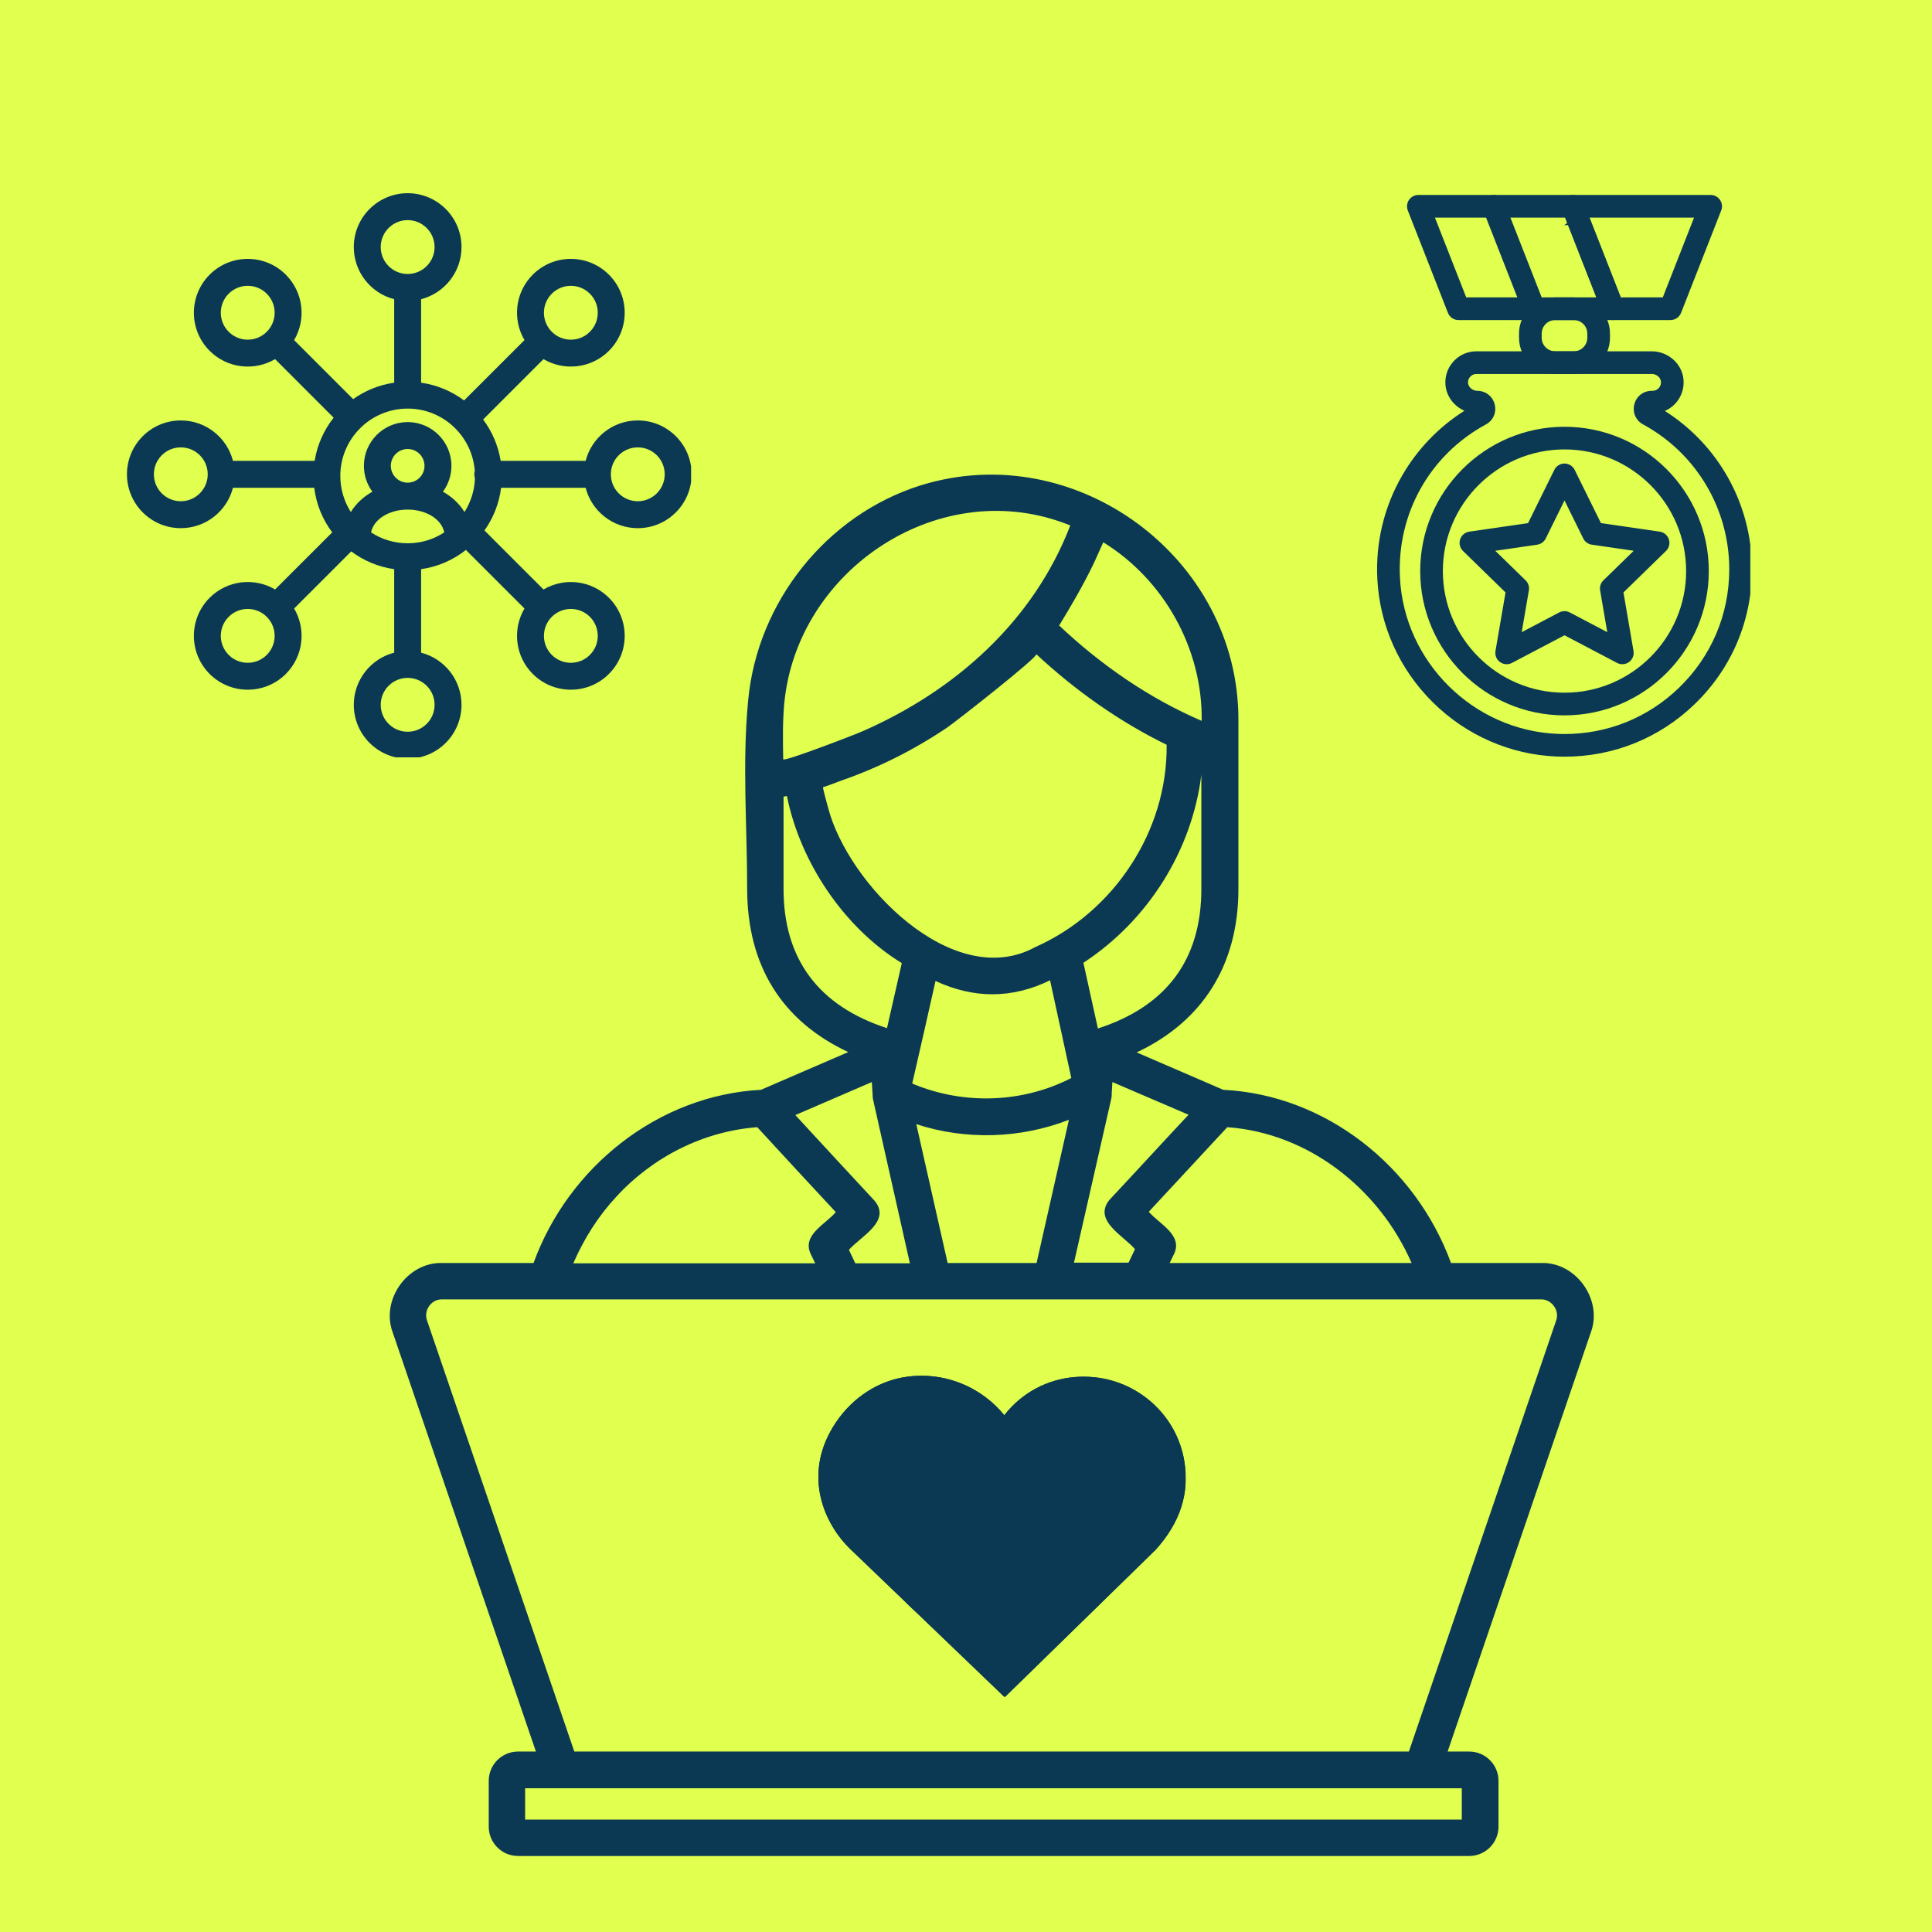
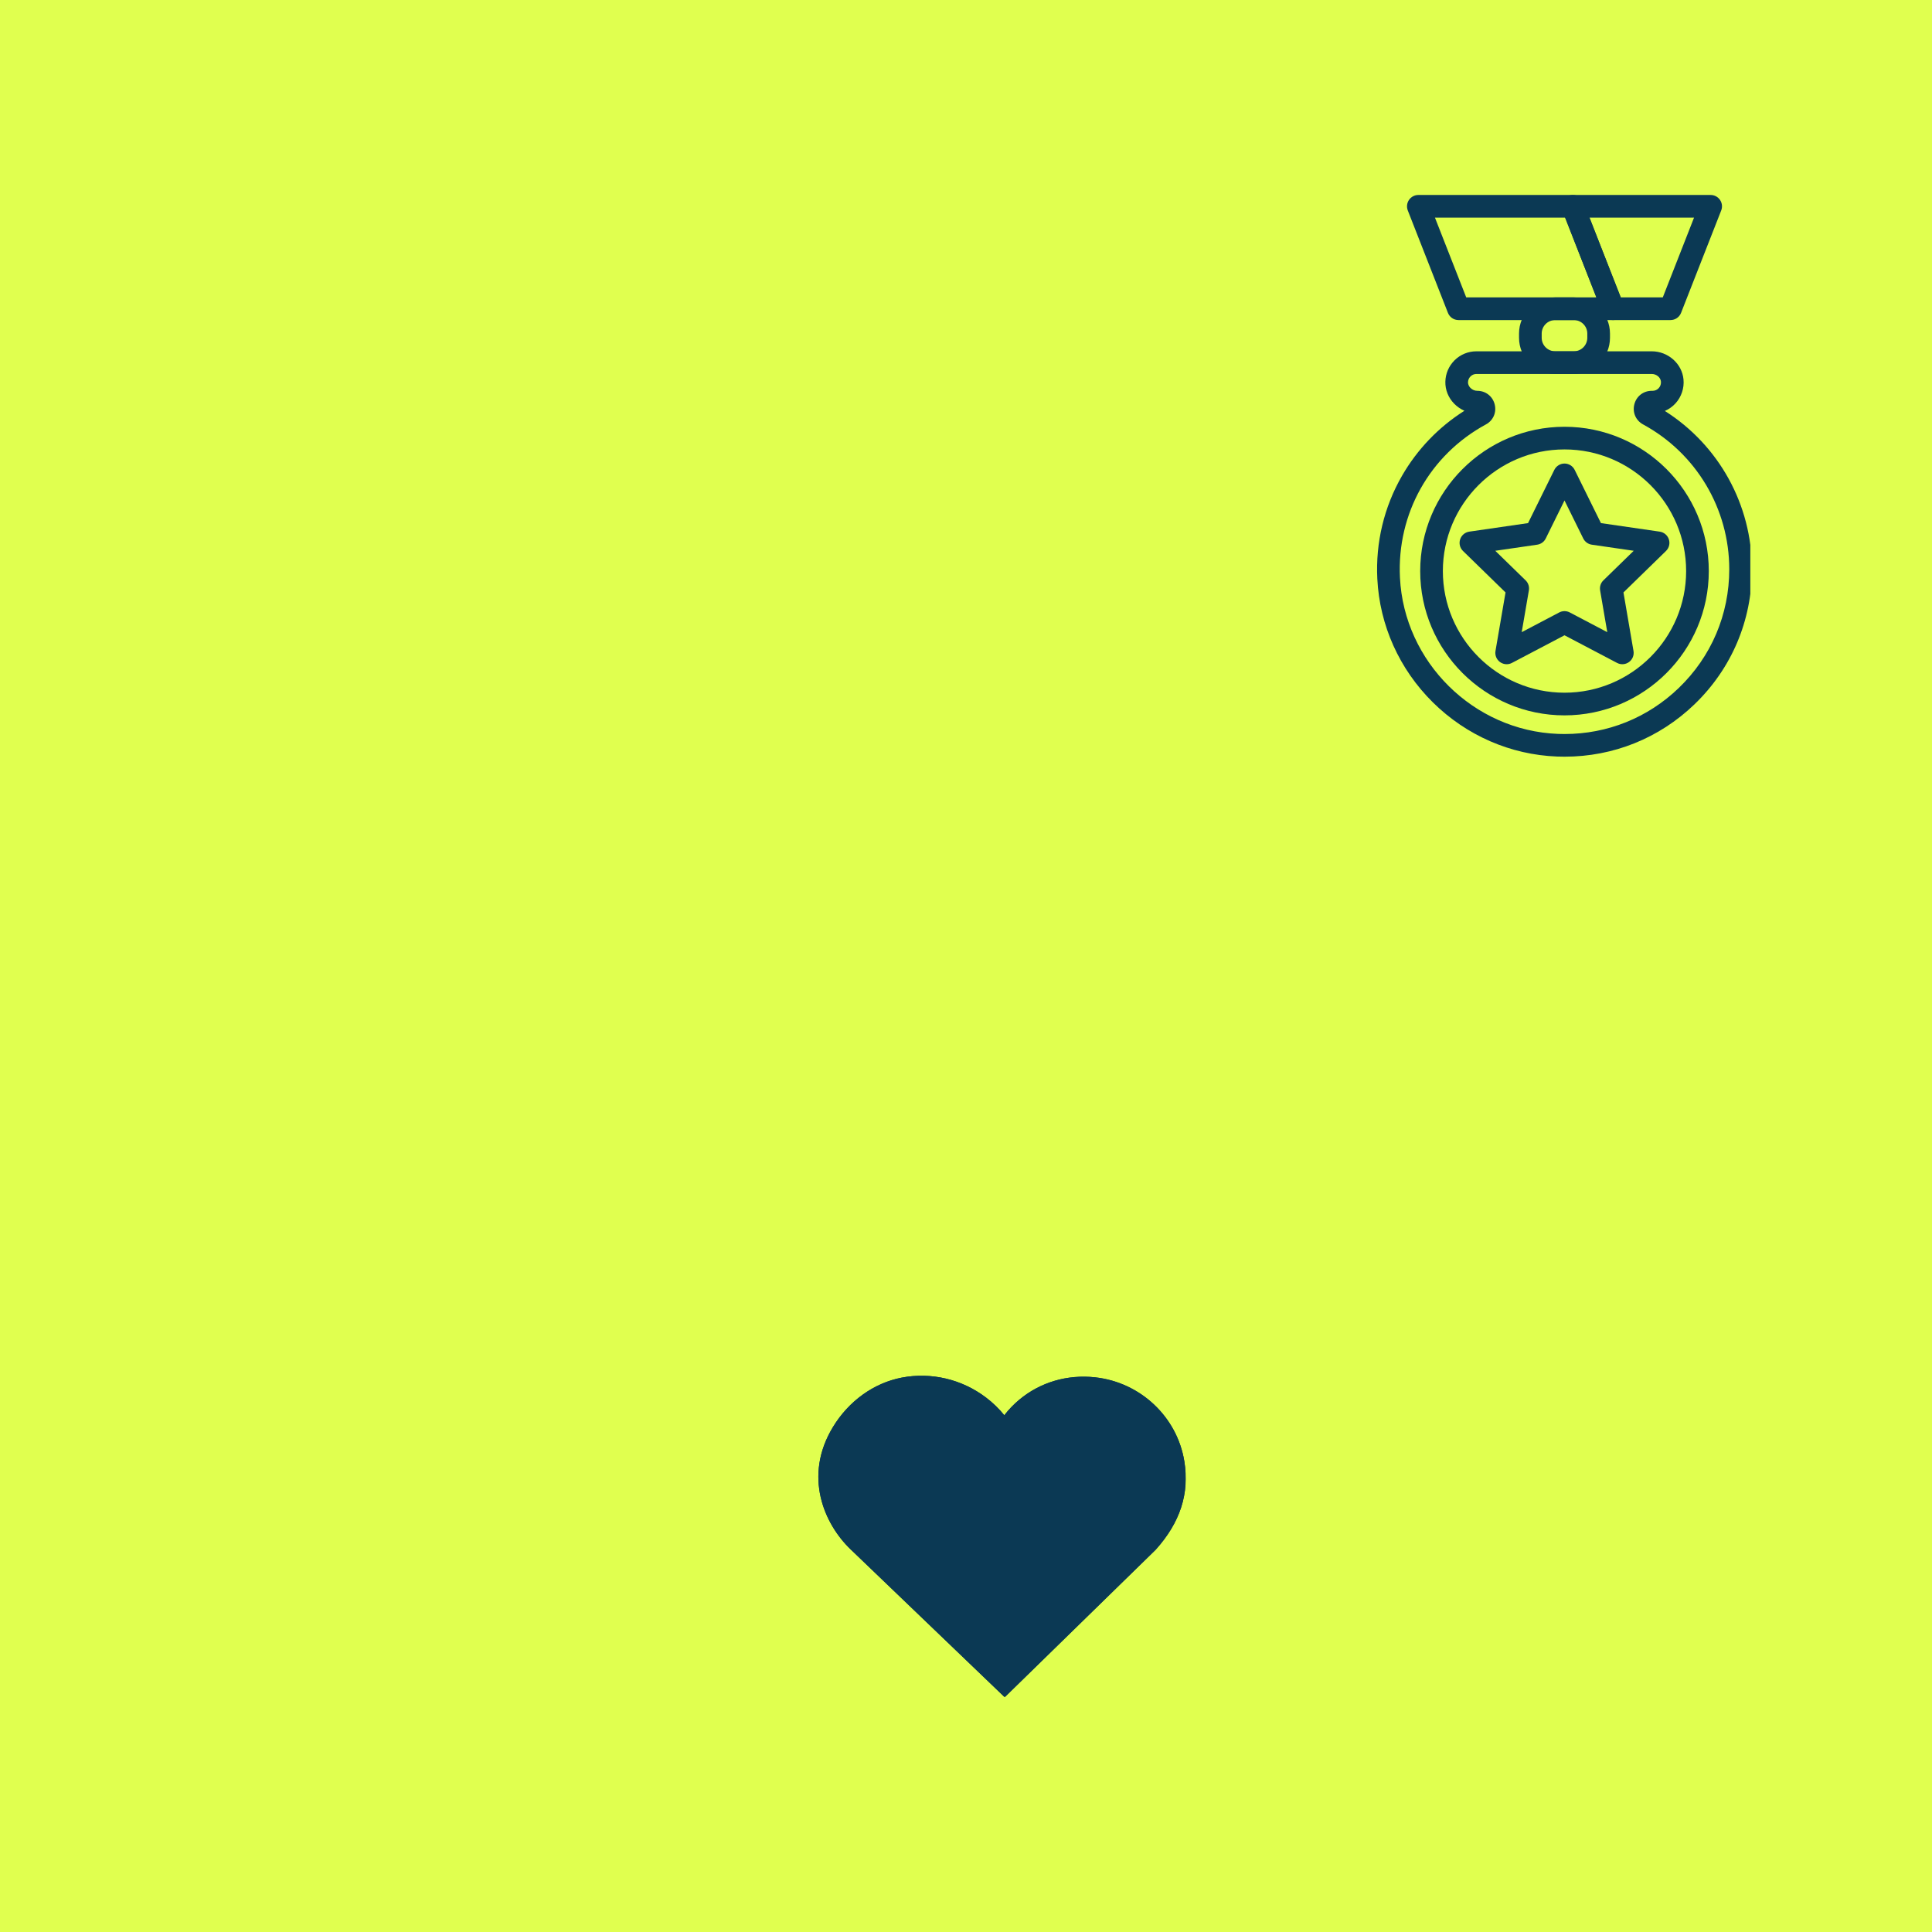
<svg xmlns="http://www.w3.org/2000/svg" width="500" zoomAndPan="magnify" viewBox="0 0 375 375" height="500" preserveAspectRatio="xMidYMid meet" version="1.0">
  <defs>
    <clipPath id="dd18031a56">
      <path d="M 158.844 267 L 230.258 267 L 230.258 329.43 L 158.844 329.43 Z M 158.844 267 " clip-rule="nonzero" />
    </clipPath>
    <clipPath id="a3af3558b0">
      <path d="M 161.672 276.992 C 155.887 286.52 159.961 295.789 165.082 300.711 L 195.012 329.43 L 224.312 300.812 C 229.074 295.52 230.898 289.906 229.883 283.652 C 228.484 275.004 221.355 268.293 212.551 267.336 C 207.152 266.754 201.934 268.281 197.863 271.664 C 196.77 272.574 195.789 273.594 194.934 274.699 C 193.922 273.441 192.734 272.289 191.391 271.266 C 186.711 267.707 180.75 266.297 175.023 267.395 C 169.602 268.441 164.738 271.938 161.672 276.992 Z M 161.672 276.992 " clip-rule="nonzero" />
    </clipPath>
    <clipPath id="d4ee829769">
      <path d="M 0.844 0 L 72.258 0 L 72.258 62.43 L 0.844 62.43 Z M 0.844 0 " clip-rule="nonzero" />
    </clipPath>
    <clipPath id="84f928e486">
      <path d="M 3.672 9.992 C -2.113 19.52 1.961 28.789 7.082 33.711 L 37.012 62.43 L 66.312 33.812 C 71.074 28.52 72.898 22.906 71.883 16.652 C 70.484 8.004 63.355 1.293 54.551 0.336 C 49.152 -0.246 43.934 1.281 39.863 4.664 C 38.77 5.574 37.789 6.594 36.934 7.699 C 35.922 6.441 34.734 5.289 33.391 4.266 C 28.711 0.707 22.75 -0.703 17.023 0.395 C 11.602 1.441 6.738 4.938 3.672 9.992 Z M 3.672 9.992 " clip-rule="nonzero" />
    </clipPath>
    <clipPath id="44f4daace8">
      <rect x="0" width="73" y="0" height="63" />
    </clipPath>
    <clipPath id="c7fced399b">
      <path d="M 158.844 267.031 L 230.094 267.031 L 230.094 329.281 L 158.844 329.281 Z M 158.844 267.031 " clip-rule="nonzero" />
    </clipPath>
    <clipPath id="20945ef6dd">
      <path d="M 161.672 276.992 C 155.891 286.516 159.965 295.789 165.082 300.707 L 195.012 329.422 L 224.305 300.809 C 229.066 295.516 230.891 289.902 229.879 283.652 C 228.477 275.004 221.352 268.293 212.547 267.336 C 207.148 266.754 201.934 268.281 197.863 271.664 C 196.766 272.574 195.785 273.594 194.934 274.699 C 193.922 273.438 192.734 272.285 191.391 271.266 C 186.707 267.707 180.75 266.297 175.027 267.395 C 169.605 268.441 164.738 271.938 161.672 276.992 Z M 161.672 276.992 " clip-rule="nonzero" />
    </clipPath>
    <clipPath id="28166d69dc">
      <path d="M 26.34 42 L 360 42 L 360 360.246 L 26.34 360.246 Z M 26.34 42 " clip-rule="nonzero" />
    </clipPath>
    <clipPath id="a57e763b70">
      <path d="M 14.891 37.5 L 146.891 37.5 L 146.891 169.5 L 14.891 169.5 Z M 14.891 37.5 " clip-rule="nonzero" />
    </clipPath>
    <clipPath id="32b1690812">
      <path d="M 24.641 37.5 L 134.141 37.5 L 134.141 147 L 24.641 147 Z M 24.641 37.5 " clip-rule="nonzero" />
    </clipPath>
    <clipPath id="4bddedf1ff">
      <path d="M 245.293 43.602 L 369.793 43.602 L 369.793 168.102 L 245.293 168.102 Z M 245.293 43.602 " clip-rule="nonzero" />
    </clipPath>
    <clipPath id="954d741a7e">
      <path d="M 267 68 L 339.738 68 L 339.738 147 L 267 147 Z M 267 68 " clip-rule="nonzero" />
    </clipPath>
    <clipPath id="cf315d5706">
      <path d="M 273 37.5 L 316 37.5 L 316 63 L 273 63 Z M 273 37.5 " clip-rule="nonzero" />
    </clipPath>
    <clipPath id="d5120bde99">
      <path d="M 287 37.5 L 300 37.5 L 300 63 L 287 63 Z M 287 37.5 " clip-rule="nonzero" />
    </clipPath>
    <clipPath id="2f2781dfe5">
      <path d="M 303 37.5 L 335 37.5 L 335 63 L 303 63 Z M 303 37.5 " clip-rule="nonzero" />
    </clipPath>
  </defs>
  <rect x="-37.5" width="450" fill="#ffffff" y="-37.5" height="450" fill-opacity="1" />
  <rect x="-37.5" width="450" fill="#e0ff4f" y="-37.5" height="450" fill-opacity="1" />
  <g clip-path="url(#dd18031a56)">
    <g clip-path="url(#a3af3558b0)">
      <g transform="matrix(1, 0, 0, 1, 158, 267)">
        <g clip-path="url(#44f4daace8)">
          <g clip-path="url(#d4ee829769)">
            <g clip-path="url(#84f928e486)">
              <path fill="#0b3954" d="M 0.844 0.031 L 72.258 0.031 L 72.258 62.43 L 0.844 62.43 Z M 0.844 0.031 " fill-opacity="1" fill-rule="nonzero" />
            </g>
          </g>
        </g>
      </g>
    </g>
  </g>
  <g clip-path="url(#c7fced399b)">
    <g clip-path="url(#20945ef6dd)">
      <path stroke-linecap="butt" transform="matrix(0.75, 0, 0, 0.75, 158.846, 267.03)" fill="none" stroke-linejoin="miter" d="M 3.768 13.283 C -3.94 25.981 1.492 38.346 8.315 44.903 L 48.221 83.189 L 87.279 45.038 C 93.628 37.981 96.06 30.497 94.711 22.163 C 92.841 10.632 83.341 1.684 71.602 0.408 C 64.404 -0.368 57.451 1.668 52.024 6.179 C 50.56 7.392 49.253 8.752 48.117 10.226 C 46.768 8.543 45.185 7.007 43.393 5.648 C 37.149 0.903 29.206 -0.977 21.576 0.486 C 14.346 1.882 7.857 6.543 3.768 13.283 Z M 3.768 13.283 " stroke="#0b3954" stroke-width="8" stroke-opacity="1" stroke-miterlimit="4" />
    </g>
  </g>
  <g clip-path="url(#28166d69dc)">
-     <path fill="#0b3954" d="M 98.066 153.586 L 98.066 144.562 L 98.266 144.496 L 104.672 150.906 C 106.961 153.195 110.949 153.195 113.238 150.906 L 128.02 136.125 C 130.309 133.77 130.309 129.977 128.02 127.625 L 121.609 121.215 L 121.676 121.02 L 130.699 121.02 C 134.035 121.02 136.719 118.336 136.719 115.004 L 136.719 94.074 C 136.719 90.738 134.035 88.059 130.699 88.059 L 121.676 88.059 L 121.609 87.863 L 128.02 81.453 C 130.309 79.098 130.309 75.305 128.02 72.953 L 113.238 58.172 C 110.949 55.883 106.961 55.883 104.672 58.172 L 98.266 64.582 C 98.199 64.582 98.133 64.516 98.066 64.516 L 98.066 55.488 C 98.066 52.156 95.387 49.473 92.051 49.473 L 71.125 49.473 C 67.789 49.473 65.105 52.156 65.105 55.488 L 65.105 64.516 C 65.043 64.516 64.977 64.582 64.977 64.582 L 58.5 58.172 C 56.211 55.883 52.223 55.883 50 58.172 L 35.219 72.953 C 32.867 75.176 32.867 79.23 35.219 81.52 C 35.219 81.52 41.629 87.926 41.629 87.926 L 41.5 88.059 L 32.473 88.059 C 29.137 88.059 26.457 90.738 26.457 94.074 L 26.457 115.004 C 26.457 118.336 29.137 121.02 32.473 121.02 L 41.5 121.02 L 41.562 121.215 L 35.156 127.625 C 32.801 129.848 32.801 133.902 35.156 136.191 C 35.156 136.191 49.934 150.973 49.934 150.973 C 52.223 153.262 56.211 153.262 58.438 150.973 L 64.844 144.562 C 64.91 144.562 64.977 144.629 65.043 144.629 L 65.043 153.652 C 65.043 156.988 67.723 159.668 71.059 159.668 L 91.984 159.668 C 95.32 159.668 98.066 156.922 98.066 153.586 Z M 90.938 152.539 L 72.168 152.539 L 72.168 142.141 C 72.234 138.676 67.855 138.414 65.695 137.105 C 64.32 136.453 62.688 136.715 61.641 137.762 L 54.25 145.152 L 40.977 131.875 L 48.363 124.484 C 50.852 122.066 47.973 118.859 47.383 116.309 C 46.926 114.871 45.555 113.891 44.047 113.891 L 33.586 113.891 L 33.586 95.188 L 43.984 95.188 C 47.516 95.188 47.645 91.066 49.02 88.711 C 49.672 87.34 49.41 85.703 48.363 84.656 L 40.977 77.203 L 54.25 63.926 L 61.641 71.316 C 64.191 73.801 67.004 71.055 69.816 70.27 C 71.254 69.746 72.168 68.438 72.168 66.934 L 72.168 56.535 L 90.938 56.535 L 90.938 66.934 C 90.938 70.465 95.125 70.664 97.48 71.969 C 98.852 72.625 100.488 72.363 101.535 71.25 L 108.859 63.926 L 122.133 77.203 L 114.742 84.594 C 112.258 87.078 115.07 90.02 115.727 92.766 C 116.184 94.207 117.555 95.188 119.059 95.188 L 129.457 95.188 L 129.457 113.957 L 119.059 113.957 C 115.527 113.957 115.398 118.074 114.023 120.43 C 113.371 121.805 113.633 123.438 114.68 124.484 L 122.07 131.875 L 108.859 145.152 L 101.469 137.762 C 98.918 135.277 96.039 138.086 93.293 138.809 C 91.855 139.332 90.938 140.637 90.938 142.141 Z M 107.094 104.539 C 107.094 90.477 95.648 79.035 81.586 79.035 C 47.777 80.211 47.777 128.867 81.586 130.109 C 95.648 130.043 107.094 118.598 107.094 104.539 Z M 81.586 122.98 C 57.258 122.195 57.195 86.883 81.586 86.098 C 105.914 86.883 105.914 122.195 81.586 122.98 Z M 299.168 245.145 L 281.641 245.145 C 274.773 226.375 257.312 212.512 237.43 211.531 C 237.43 211.531 220.625 204.27 220.625 204.27 C 233.441 198.254 240.375 187.266 240.375 172.551 C 240.375 172.551 240.375 139.656 240.375 139.656 C 240.375 108.266 208.852 84.855 178.703 94.207 C 160.391 99.961 146.984 116.898 145.219 135.93 C 144.043 148.027 145.023 160.387 145.023 172.488 C 145.023 187.398 151.758 198.188 164.645 204.207 L 147.703 211.531 C 127.824 212.574 110.363 226.441 103.562 245.145 L 85.84 245.145 C 79.102 244.949 73.871 252.273 76.223 258.617 C 76.223 258.617 104.02 339.973 104.02 339.973 L 100.551 339.973 C 97.414 339.973 94.863 342.523 94.863 345.66 L 94.863 354.555 C 94.863 357.695 97.414 360.246 100.551 360.246 L 285.172 360.246 C 288.309 360.246 290.859 357.695 290.859 354.555 L 290.859 345.66 C 290.859 342.523 288.309 339.973 285.172 339.973 L 280.984 339.973 L 308.781 258.617 C 311.133 252.273 305.902 244.949 299.168 245.145 Z M 238.215 218.789 C 253.977 219.902 267.711 230.758 273.988 245.145 L 227.031 245.145 L 227.949 243.246 C 229.516 239.652 225.004 237.559 222.977 235.203 C 228.012 229.777 233.113 224.281 238.215 218.789 Z M 230.695 216.371 C 225.855 221.535 220.164 227.75 215.324 232.914 C 212.121 236.902 218.074 239.848 220.297 242.465 L 219.055 245.078 L 208.461 245.078 L 215.719 213.164 C 215.785 212.836 215.785 212.512 215.785 212.184 L 215.914 210.027 Z M 177.461 210.484 C 177.328 210.418 177.199 210.352 177.066 210.289 C 178.051 206.035 180.602 194.852 181.582 190.406 C 189.035 193.871 196.426 193.871 203.816 190.277 L 207.938 209.242 C 198.52 214.082 187.27 214.473 177.461 210.484 Z M 207.477 217.352 L 201.199 245.145 L 183.934 245.145 L 177.852 218.199 C 187.465 221.34 198.062 221.012 207.477 217.352 Z M 201.004 183.801 C 184.98 192.629 164.512 171.508 160.719 156.727 C 160.59 156.332 159.672 152.867 159.738 152.801 C 160.98 152.41 162.289 151.887 163.336 151.496 C 170.527 149.008 177.395 145.543 183.738 141.293 C 185.309 140.246 201.656 127.43 201.137 126.969 C 208.656 133.969 217.223 140.051 226.445 144.562 C 226.641 161.305 216.176 177.066 201.004 183.801 Z M 233.18 172.551 C 233.18 186.223 226.445 195.312 213.102 199.629 L 210.289 186.875 C 222.781 178.699 231.348 165.164 233.18 150.383 Z M 212.188 109.574 C 212.906 108.07 213.496 106.633 214.148 105.258 C 225.922 112.516 233.441 125.922 233.246 139.918 C 223.043 135.539 213.691 129.062 205.582 121.41 C 207.938 117.555 210.227 113.629 212.188 109.574 Z M 152.219 136.582 C 154.703 110.293 182.824 91.852 207.738 101.988 C 200.613 120.562 185.375 134.098 167.391 141.945 C 166.277 142.469 152.02 147.961 152.02 147.375 C 151.957 143.844 151.891 140.113 152.219 136.582 Z M 152.086 172.551 L 152.086 154.633 L 152.742 154.504 C 155.289 167.254 163.727 180.008 175.039 186.941 C 175.039 187.07 172.164 199.43 172.164 199.562 C 158.887 195.246 152.086 186.156 152.086 172.551 Z M 169.219 210.027 C 169.285 210.613 169.352 212.641 169.418 213.23 C 169.418 213.23 176.609 245.211 176.609 245.211 L 166.016 245.211 L 164.773 242.594 C 167.062 239.977 173.078 237.035 169.742 233.047 C 164.645 227.551 159.477 221.992 154.375 216.434 Z M 119.582 232.328 C 126.711 224.543 136.523 219.574 146.984 218.789 C 152.02 224.281 157.121 229.777 162.223 235.27 C 160.262 237.625 155.684 239.652 157.316 243.312 C 157.316 243.312 158.234 245.211 158.234 245.211 L 111.277 245.211 C 113.371 240.371 116.184 235.988 119.582 232.328 Z M 283.734 347.102 L 283.734 353.184 L 101.926 353.184 L 101.926 347.102 Z M 302.043 256.328 L 273.465 339.973 L 111.473 339.973 C 111.473 339.973 82.895 256.328 82.895 256.328 C 82.566 255.348 82.699 254.367 83.289 253.516 C 83.875 252.664 84.793 252.207 85.773 252.207 L 299.168 252.207 C 301.195 252.207 302.762 254.367 302.043 256.328 Z M 193.223 275.816 C 178.508 275.098 166.801 288.766 171.051 302.695 C 177.066 322.773 207.871 323.23 214.543 303.348 C 219.25 289.613 207.871 275.555 193.223 275.816 Z M 207.805 301.125 C 200.023 320.875 167.715 308.059 180.012 288.766 C 189.23 276.535 213.039 284.84 207.805 301.125 Z M 328.27 71.121 C 309.043 53.332 276.211 65.758 273.66 91.918 C 272.68 100.746 275.23 109.379 280.723 116.246 C 284.91 121.41 287.066 127.168 287.066 132.988 L 287.066 146.98 C 287.656 171.57 324.934 171.637 325.586 146.98 C 325.586 136.648 324.148 124.879 331.996 116.246 C 342.852 103.102 341.152 82.238 328.27 71.121 Z M 318.457 146.918 C 318.328 162.09 294.328 162.09 294.129 146.918 C 294.129 146.918 294.129 139.266 294.129 139.266 L 318.457 139.266 Z M 326.438 111.73 C 321.469 117.945 318.719 125.008 318.457 132.137 L 294.129 132.137 C 293.934 124.941 291.188 117.945 286.219 111.73 C 281.902 106.371 279.875 99.566 280.66 92.637 C 282.488 72.297 308.648 62.355 323.496 76.352 C 333.633 85.117 335.07 101.531 326.438 111.73 Z M 268.43 134.164 C 265.094 130.633 270.391 127.492 272.484 125.141 C 273.855 123.766 276.145 123.766 277.52 125.141 C 278.895 126.512 278.895 128.801 277.52 130.176 C 275.102 132.203 271.961 137.5 268.43 134.164 Z M 344.293 58.301 C 345.664 59.676 345.664 61.965 344.293 63.336 C 341.938 65.363 338.797 70.664 335.266 67.391 C 331.93 63.859 337.227 60.723 339.32 58.367 C 340.629 56.93 342.918 56.93 344.293 58.301 Z M 252.668 96.234 C 252.668 94.27 254.238 92.703 256.199 92.703 L 261.891 92.703 C 263.852 92.703 265.422 94.27 265.422 96.234 C 265.422 98.195 263.852 99.766 261.891 99.766 L 256.199 99.766 C 254.305 99.766 252.668 98.195 252.668 96.234 Z M 359.988 96.234 C 359.988 98.195 358.418 99.766 356.457 99.766 L 350.766 99.766 C 348.805 99.766 347.234 98.195 347.234 96.234 C 347.234 94.27 348.805 92.703 350.766 92.703 L 356.457 92.703 C 358.418 92.703 359.988 94.27 359.988 96.234 Z M 268.43 63.336 C 265.16 60.066 270.129 55.031 273.465 58.301 C 273.465 58.301 277.52 62.355 277.52 62.355 C 280.789 65.625 275.82 70.664 272.484 67.391 C 272.418 67.328 268.43 63.336 268.43 63.336 Z M 344.293 129.129 C 347.562 132.398 342.59 137.434 339.254 134.164 C 339.254 134.164 335.199 130.109 335.199 130.109 C 331.93 126.84 336.902 121.805 340.238 125.074 C 340.238 125.141 344.293 129.129 344.293 129.129 Z M 302.762 51.828 L 302.762 46.137 C 302.762 41.496 309.828 41.496 309.891 46.137 C 309.891 46.137 309.891 51.828 309.891 51.828 C 309.891 56.473 302.828 56.473 302.762 51.828 Z M 302.762 51.828 " fill-opacity="1" fill-rule="nonzero" />
-   </g>
+     </g>
  <g clip-path="url(#a57e763b70)">
    <path fill="#e0ff4f" d="M 147.055 103.582 C 147.055 104.664 147.027 105.746 146.973 106.824 C 146.922 107.906 146.84 108.984 146.734 110.059 C 146.629 111.137 146.496 112.207 146.336 113.277 C 146.18 114.348 145.996 115.414 145.785 116.473 C 145.574 117.535 145.336 118.59 145.074 119.637 C 144.809 120.688 144.523 121.73 144.207 122.766 C 143.895 123.801 143.555 124.824 143.191 125.844 C 142.824 126.863 142.438 127.871 142.023 128.871 C 141.609 129.871 141.172 130.859 140.707 131.836 C 140.246 132.812 139.762 133.777 139.25 134.734 C 138.742 135.688 138.207 136.629 137.652 137.555 C 137.094 138.484 136.516 139.395 135.918 140.297 C 135.316 141.195 134.691 142.078 134.047 142.945 C 133.406 143.816 132.738 144.668 132.055 145.504 C 131.367 146.34 130.66 147.16 129.934 147.961 C 129.207 148.762 128.461 149.543 127.699 150.309 C 126.934 151.074 126.148 151.82 125.348 152.547 C 124.547 153.273 123.73 153.977 122.895 154.664 C 122.059 155.352 121.203 156.016 120.336 156.66 C 119.469 157.305 118.582 157.926 117.684 158.527 C 116.785 159.129 115.871 159.707 114.945 160.262 C 114.016 160.82 113.074 161.352 112.121 161.859 C 111.168 162.371 110.203 162.855 109.227 163.32 C 108.246 163.781 107.258 164.219 106.258 164.633 C 105.262 165.047 104.25 165.438 103.234 165.801 C 102.215 166.164 101.188 166.504 100.152 166.82 C 99.117 167.133 98.078 167.422 97.027 167.684 C 95.98 167.945 94.922 168.184 93.863 168.395 C 92.801 168.605 91.738 168.789 90.668 168.949 C 89.598 169.109 88.523 169.238 87.449 169.348 C 86.371 169.453 85.293 169.531 84.215 169.586 C 83.133 169.637 82.051 169.664 80.973 169.664 C 79.891 169.664 78.809 169.637 77.73 169.586 C 76.648 169.531 75.57 169.453 74.492 169.348 C 73.418 169.238 72.344 169.109 71.273 168.949 C 70.203 168.789 69.141 168.605 68.078 168.395 C 67.02 168.184 65.965 167.945 64.914 167.684 C 63.867 167.422 62.824 167.133 61.789 166.82 C 60.754 166.504 59.727 166.164 58.707 165.801 C 57.691 165.438 56.684 165.047 55.684 164.633 C 54.684 164.219 53.695 163.781 52.719 163.32 C 51.738 162.855 50.773 162.371 49.82 161.859 C 48.867 161.352 47.926 160.82 47 160.262 C 46.07 159.707 45.156 159.129 44.258 158.527 C 43.359 157.926 42.477 157.305 41.605 156.66 C 40.738 156.016 39.887 155.352 39.051 154.664 C 38.215 153.977 37.395 153.273 36.594 152.547 C 35.793 151.82 35.008 151.074 34.242 150.309 C 33.48 149.543 32.734 148.762 32.008 147.961 C 31.281 147.16 30.574 146.34 29.891 145.504 C 29.203 144.668 28.539 143.816 27.895 142.945 C 27.25 142.078 26.625 141.195 26.027 140.297 C 25.426 139.395 24.848 138.484 24.289 137.555 C 23.734 136.629 23.203 135.688 22.691 134.734 C 22.184 133.777 21.695 132.812 21.234 131.836 C 20.77 130.859 20.332 129.871 19.918 128.871 C 19.504 127.871 19.117 126.863 18.75 125.844 C 18.387 124.824 18.047 123.801 17.734 122.766 C 17.422 121.73 17.133 120.688 16.871 119.637 C 16.605 118.59 16.371 117.535 16.16 116.473 C 15.949 115.414 15.762 114.348 15.605 113.277 C 15.445 112.207 15.312 111.137 15.207 110.059 C 15.102 108.984 15.023 107.906 14.969 106.824 C 14.914 105.746 14.891 104.664 14.891 103.582 C 14.891 102.5 14.914 101.418 14.969 100.34 C 15.023 99.258 15.102 98.18 15.207 97.105 C 15.312 96.027 15.445 94.957 15.605 93.887 C 15.762 92.816 15.949 91.75 16.16 90.691 C 16.371 89.629 16.605 88.574 16.871 87.523 C 17.133 86.477 17.422 85.434 17.734 84.398 C 18.047 83.363 18.387 82.34 18.75 81.32 C 19.117 80.301 19.504 79.293 19.918 78.293 C 20.332 77.293 20.77 76.305 21.234 75.328 C 21.695 74.352 22.184 73.387 22.691 72.43 C 23.203 71.477 23.734 70.535 24.289 69.609 C 24.848 68.68 25.426 67.77 26.027 66.867 C 26.625 65.969 27.25 65.086 27.895 64.219 C 28.539 63.348 29.203 62.496 29.891 61.66 C 30.574 60.824 31.281 60.004 32.008 59.203 C 32.734 58.402 33.48 57.621 34.242 56.855 C 35.008 56.09 35.793 55.344 36.594 54.617 C 37.395 53.891 38.215 53.188 39.051 52.5 C 39.887 51.812 40.738 51.148 41.605 50.504 C 42.477 49.859 43.359 49.238 44.258 48.637 C 45.156 48.035 46.07 47.457 47 46.902 C 47.926 46.344 48.867 45.812 49.82 45.305 C 50.773 44.793 51.738 44.309 52.719 43.844 C 53.695 43.383 54.684 42.945 55.684 42.531 C 56.684 42.117 57.691 41.727 58.707 41.363 C 59.727 41 60.754 40.66 61.789 40.344 C 62.824 40.031 63.867 39.742 64.914 39.48 C 65.965 39.219 67.02 38.98 68.078 38.77 C 69.141 38.559 70.203 38.375 71.273 38.215 C 72.344 38.055 73.418 37.926 74.492 37.816 C 75.57 37.711 76.648 37.633 77.73 37.578 C 78.809 37.527 79.891 37.5 80.973 37.5 C 82.051 37.5 83.133 37.527 84.215 37.578 C 85.293 37.633 86.371 37.711 87.449 37.816 C 88.523 37.926 89.598 38.055 90.668 38.215 C 91.738 38.375 92.801 38.559 93.863 38.77 C 94.922 38.98 95.98 39.219 97.027 39.48 C 98.078 39.742 99.117 40.031 100.152 40.344 C 101.188 40.66 102.215 41 103.234 41.363 C 104.25 41.727 105.262 42.117 106.258 42.531 C 107.258 42.945 108.246 43.383 109.227 43.844 C 110.203 44.309 111.168 44.793 112.121 45.305 C 113.074 45.812 114.016 46.344 114.945 46.902 C 115.871 47.457 116.785 48.035 117.684 48.637 C 118.582 49.238 119.469 49.859 120.336 50.504 C 121.203 51.148 122.059 51.812 122.895 52.5 C 123.73 53.188 124.547 53.891 125.348 54.617 C 126.148 55.344 126.934 56.09 127.699 56.855 C 128.461 57.621 129.207 58.402 129.934 59.203 C 130.66 60.004 131.367 60.824 132.055 61.66 C 132.738 62.496 133.406 63.348 134.047 64.219 C 134.691 65.086 135.316 65.969 135.918 66.867 C 136.516 67.77 137.094 68.68 137.652 69.609 C 138.207 70.535 138.742 71.477 139.25 72.43 C 139.762 73.387 140.246 74.352 140.707 75.328 C 141.172 76.305 141.609 77.293 142.023 78.293 C 142.438 79.293 142.824 80.301 143.191 81.32 C 143.555 82.34 143.895 83.363 144.207 84.398 C 144.523 85.434 144.809 86.477 145.074 87.527 C 145.336 88.574 145.574 89.629 145.785 90.691 C 145.996 91.75 146.18 92.816 146.336 93.887 C 146.496 94.957 146.629 96.027 146.734 97.105 C 146.84 98.18 146.922 99.258 146.973 100.34 C 147.027 101.418 147.055 102.5 147.055 103.582 Z M 147.055 103.582 " fill-opacity="1" fill-rule="nonzero" />
  </g>
  <g clip-path="url(#32b1690812)">
-     <path fill="#0b3954" d="M 79.125 37.5 C 73.355 37.5 68.672 42.184 68.672 47.953 C 68.672 52.82 72.004 56.914 76.512 58.074 L 76.512 74.281 C 73.574 74.699 70.859 75.824 68.547 77.469 L 57.09 66.016 C 59.457 62.008 58.918 56.754 55.473 53.312 C 51.395 49.23 44.773 49.23 40.691 53.312 C 36.613 57.391 36.613 64.016 40.691 68.094 C 44.133 71.535 49.383 72.07 53.391 69.707 L 53.395 69.707 L 64.758 81.074 C 62.879 83.461 61.578 86.32 61.074 89.449 L 45.219 89.449 C 44.059 84.941 39.961 81.609 35.094 81.609 C 29.32 81.609 24.641 86.293 24.641 92.062 C 24.641 97.832 29.32 102.516 35.094 102.516 C 39.961 102.516 44.059 99.184 45.219 94.676 L 60.988 94.676 C 61.391 97.895 62.625 100.859 64.48 103.332 L 53.395 114.414 C 49.387 112.047 44.133 112.586 40.691 116.031 C 36.613 120.109 36.613 126.734 40.691 130.812 C 44.773 134.891 51.398 134.891 55.48 130.812 C 58.922 127.371 59.457 122.117 57.09 118.109 L 68.176 107.027 C 70.566 108.82 73.418 110.035 76.512 110.477 L 76.512 126.684 C 72.004 127.844 68.672 131.938 68.672 136.805 C 68.672 142.574 73.355 147.258 79.125 147.258 C 84.895 147.258 89.578 142.574 89.578 136.805 C 89.578 131.938 86.246 127.844 81.738 126.684 L 81.738 110.477 C 84.992 110.012 87.969 108.691 90.43 106.746 L 101.801 118.113 C 99.434 122.121 99.969 127.371 103.41 130.812 C 107.492 134.891 114.113 134.891 118.191 130.812 C 122.273 126.734 122.273 120.109 118.191 116.031 C 114.75 112.586 109.504 112.051 105.496 114.418 L 94.035 102.961 C 95.742 100.562 96.879 97.734 97.266 94.676 L 113.672 94.676 C 114.832 99.184 118.922 102.516 123.793 102.516 C 129.562 102.516 134.246 97.832 134.246 92.062 C 134.246 86.293 129.562 81.609 123.793 81.609 C 118.922 81.609 114.832 84.941 113.672 89.449 L 97.18 89.449 C 96.699 86.477 95.508 83.738 93.773 81.426 L 105.492 69.707 C 109.5 72.07 114.75 71.535 118.191 68.094 C 122.273 64.016 122.273 57.391 118.191 53.312 C 114.113 49.23 107.492 49.23 103.41 53.312 C 99.969 56.754 99.43 62.004 101.801 66.012 L 90.078 77.73 C 87.684 75.938 84.836 74.723 81.738 74.281 L 81.738 58.074 C 86.246 56.914 89.578 52.82 89.578 47.953 C 89.578 42.184 84.895 37.5 79.125 37.5 Z M 79.125 42.727 C 82.012 42.727 84.352 45.066 84.352 47.953 C 84.352 50.84 82.012 53.18 79.125 53.18 C 76.242 53.18 73.898 50.84 73.898 47.953 C 73.898 45.066 76.242 42.727 79.125 42.727 Z M 48.082 55.477 C 49.422 55.477 50.758 55.988 51.777 57.008 C 53.82 59.047 53.82 62.359 51.777 64.398 C 49.738 66.441 46.43 66.441 44.387 64.398 C 42.348 62.359 42.348 59.047 44.387 57.008 C 45.406 55.988 46.746 55.477 48.082 55.477 Z M 110.801 55.477 C 112.141 55.477 113.477 55.988 114.496 57.008 C 116.539 59.047 116.539 62.359 114.496 64.398 C 112.457 66.441 109.148 66.441 107.105 64.398 C 105.066 62.359 105.066 59.047 107.105 57.008 C 108.125 55.988 109.465 55.477 110.801 55.477 Z M 79.07 79.309 C 79.09 79.309 79.109 79.312 79.125 79.312 C 79.145 79.312 79.164 79.309 79.18 79.309 C 86.035 79.336 91.645 84.656 92.152 91.387 C 92.094 91.605 92.059 91.832 92.059 92.062 C 92.059 92.34 92.105 92.605 92.184 92.855 C 92.098 95.25 91.367 97.48 90.156 99.383 C 89.184 97.797 87.746 96.434 85.977 95.438 C 87.008 94.031 87.621 92.297 87.621 90.418 C 87.621 85.734 83.812 81.926 79.125 81.926 C 74.441 81.926 70.633 85.734 70.633 90.418 C 70.633 92.297 71.246 94.031 72.277 95.438 C 70.508 96.434 69.066 97.797 68.094 99.383 C 66.809 97.355 66.055 94.957 66.055 92.379 C 66.055 85.184 71.883 79.34 79.07 79.309 Z M 35.094 86.836 C 37.977 86.836 40.32 89.176 40.32 92.062 C 40.32 94.949 37.977 97.289 35.094 97.289 C 32.207 97.289 29.867 94.949 29.867 92.062 C 29.867 89.176 32.207 86.836 35.094 86.836 Z M 123.793 86.836 C 126.676 86.836 129.02 89.176 129.02 92.062 C 129.02 94.949 126.676 97.289 123.793 97.289 C 120.906 97.289 118.566 94.949 118.566 92.062 C 118.566 89.176 120.906 86.836 123.793 86.836 Z M 79.125 87.152 C 80.93 87.152 82.395 88.617 82.395 90.418 C 82.395 92.223 80.93 93.684 79.125 93.684 C 77.324 93.684 75.859 92.223 75.859 90.418 C 75.859 88.617 77.324 87.152 79.125 87.152 Z M 79.125 98.91 C 82.617 98.91 85.707 100.707 86.23 103.34 C 84.199 104.664 81.781 105.441 79.18 105.449 C 79.164 105.449 79.145 105.445 79.125 105.445 C 79.109 105.445 79.09 105.449 79.07 105.449 C 76.473 105.441 74.055 104.664 72.02 103.34 C 72.547 100.707 75.637 98.91 79.125 98.91 Z M 48.082 118.195 C 49.422 118.195 50.758 118.707 51.777 119.727 C 53.82 121.766 53.82 125.078 51.777 127.117 C 49.738 129.16 46.43 129.16 44.387 127.117 C 42.348 125.078 42.348 121.766 44.387 119.727 C 45.406 118.707 46.746 118.195 48.082 118.195 Z M 110.801 118.195 C 112.141 118.195 113.477 118.707 114.496 119.727 C 116.539 121.766 116.539 125.078 114.496 127.117 C 112.457 129.16 109.148 129.16 107.105 127.117 C 105.066 125.078 105.066 121.766 107.105 119.727 C 108.125 118.707 109.465 118.195 110.801 118.195 Z M 79.125 131.578 C 82.012 131.578 84.352 133.918 84.352 136.805 C 84.352 139.691 82.012 142.031 79.125 142.031 C 76.242 142.031 73.898 139.691 73.898 136.805 C 73.898 133.918 76.242 131.578 79.125 131.578 Z M 79.125 131.578 " fill-opacity="1" fill-rule="evenodd" />
-   </g>
+     </g>
  <g clip-path="url(#4bddedf1ff)">
    <path fill="#e0ff4f" d="M 369.746 105.828 C 369.746 107.863 369.645 109.898 369.445 111.926 C 369.246 113.953 368.945 115.969 368.551 117.965 C 368.152 119.965 367.656 121.941 367.066 123.891 C 366.473 125.84 365.789 127.758 365.008 129.641 C 364.23 131.523 363.359 133.363 362.398 135.16 C 361.438 136.957 360.391 138.703 359.258 140.398 C 358.125 142.094 356.914 143.727 355.621 145.301 C 354.328 146.879 352.961 148.387 351.52 149.828 C 350.078 151.27 348.57 152.637 346.996 153.93 C 345.418 155.223 343.785 156.434 342.09 157.566 C 340.395 158.699 338.648 159.746 336.852 160.707 C 335.055 161.668 333.215 162.535 331.332 163.316 C 329.449 164.098 327.531 164.781 325.582 165.375 C 323.633 165.965 321.656 166.461 319.66 166.855 C 317.66 167.254 315.645 167.555 313.617 167.754 C 311.59 167.953 309.559 168.055 307.52 168.055 C 305.48 168.055 303.449 167.953 301.418 167.754 C 299.391 167.555 297.379 167.254 295.379 166.855 C 293.379 166.461 291.406 165.965 289.457 165.375 C 287.504 164.781 285.59 164.098 283.707 163.316 C 281.824 162.535 279.984 161.668 278.184 160.707 C 276.387 159.746 274.641 158.699 272.949 157.566 C 271.254 156.434 269.617 155.223 268.043 153.93 C 266.469 152.637 264.961 151.27 263.52 149.828 C 262.078 148.387 260.711 146.879 259.418 145.301 C 258.125 143.727 256.91 142.094 255.777 140.398 C 254.648 138.703 253.602 136.957 252.641 135.16 C 251.68 133.363 250.809 131.523 250.027 129.641 C 249.25 127.758 248.562 125.84 247.973 123.891 C 247.379 121.941 246.887 119.965 246.488 117.965 C 246.09 115.969 245.793 113.953 245.594 111.926 C 245.391 109.898 245.293 107.863 245.293 105.828 C 245.293 103.789 245.391 101.754 245.594 99.727 C 245.793 97.699 246.09 95.684 246.488 93.688 C 246.887 91.688 247.379 89.715 247.973 87.762 C 248.562 85.812 249.25 83.895 250.027 82.012 C 250.809 80.129 251.68 78.289 252.641 76.492 C 253.602 74.695 254.648 72.949 255.777 71.254 C 256.91 69.562 258.125 67.926 259.418 66.352 C 260.711 64.773 262.078 63.266 263.52 61.824 C 264.961 60.383 266.469 59.02 268.043 57.727 C 269.617 56.434 271.254 55.219 272.949 54.086 C 274.641 52.953 276.387 51.91 278.184 50.949 C 279.984 49.988 281.824 49.117 283.707 48.336 C 285.59 47.559 287.504 46.871 289.457 46.281 C 291.406 45.688 293.379 45.191 295.379 44.797 C 297.379 44.398 299.391 44.098 301.418 43.898 C 303.449 43.699 305.48 43.602 307.52 43.602 C 309.559 43.602 311.59 43.699 313.617 43.898 C 315.645 44.098 317.66 44.398 319.66 44.797 C 321.656 45.191 323.633 45.688 325.582 46.281 C 327.531 46.871 329.449 47.559 331.332 48.336 C 333.215 49.117 335.055 49.988 336.852 50.949 C 338.648 51.91 340.395 52.953 342.09 54.086 C 343.785 55.219 345.418 56.434 346.996 57.727 C 348.57 59.02 350.078 60.383 351.52 61.824 C 352.961 63.266 354.328 64.773 355.621 66.352 C 356.914 67.926 358.125 69.562 359.258 71.254 C 360.391 72.949 361.438 74.695 362.398 76.492 C 363.359 78.289 364.23 80.129 365.008 82.012 C 365.789 83.895 366.473 85.812 367.066 87.762 C 367.656 89.715 368.152 91.688 368.551 93.688 C 368.945 95.684 369.246 97.699 369.445 99.727 C 369.645 101.754 369.746 103.789 369.746 105.828 Z M 369.746 105.828 " fill-opacity="1" fill-rule="nonzero" />
  </g>
  <g clip-path="url(#954d741a7e)">
    <path fill="#0b3954" d="M 286.578 72.586 C 286.141 72.586 285.73 72.758 285.422 73.066 C 285.121 73.363 284.953 73.762 284.941 74.184 C 284.93 74.719 285.227 75.102 285.406 75.285 C 285.762 75.652 286.25 75.859 286.746 75.859 C 288.363 75.859 289.719 76.914 290.117 78.484 C 290.516 80.047 289.832 81.613 288.418 82.379 C 277.512 88.301 271.117 99.699 271.73 112.117 C 272.535 128.496 286.008 141.816 302.402 142.449 C 302.828 142.465 303.254 142.473 303.68 142.473 C 312 142.473 319.828 139.328 325.84 133.543 C 332.164 127.457 335.648 119.273 335.648 110.492 C 335.648 98.754 329.238 87.98 318.918 82.379 C 317.508 81.613 316.824 80.047 317.223 78.484 C 317.621 76.914 318.973 75.859 320.594 75.859 L 320.758 75.859 C 321.227 75.859 321.656 75.668 321.969 75.324 C 322.281 74.98 322.43 74.527 322.387 74.055 C 322.309 73.246 321.508 72.586 320.598 72.586 Z M 303.684 146.871 C 303.203 146.871 302.719 146.863 302.23 146.844 C 293.188 146.496 284.625 142.762 278.117 136.328 C 271.609 129.895 267.781 121.375 267.336 112.336 C 266.988 105.309 268.645 98.406 272.121 92.367 C 275.082 87.219 279.246 82.887 284.242 79.73 C 283.508 79.406 282.832 78.941 282.258 78.359 C 281.117 77.191 280.508 75.672 280.543 74.086 C 280.578 72.523 281.207 71.059 282.309 69.953 C 283.449 68.812 284.965 68.188 286.578 68.188 L 320.598 68.188 C 323.77 68.188 326.48 70.582 326.766 73.645 C 326.926 75.34 326.363 77.031 325.223 78.285 C 324.641 78.926 323.93 79.426 323.148 79.766 C 333.633 86.41 340.047 97.969 340.047 110.492 C 340.047 120.48 336.086 129.789 328.891 136.715 C 322.051 143.297 313.145 146.871 303.684 146.871 " fill-opacity="1" fill-rule="nonzero" />
  </g>
  <g clip-path="url(#cf315d5706)">
    <path fill="#0b3954" d="M 284.594 57.723 L 309.859 57.723 L 303.793 42.242 L 278.523 42.242 Z M 313.086 62.125 L 283.09 62.125 C 282.188 62.125 281.375 61.57 281.043 60.727 L 273.25 40.848 C 272.988 40.168 273.074 39.406 273.484 38.805 C 273.895 38.203 274.574 37.844 275.301 37.844 L 305.293 37.844 C 306.199 37.844 307.012 38.398 307.344 39.242 L 315.133 59.121 C 315.398 59.797 315.312 60.562 314.902 61.164 C 314.492 61.766 313.812 62.125 313.086 62.125 " fill-opacity="1" fill-rule="nonzero" />
  </g>
  <g clip-path="url(#d5120bde99)">
-     <path fill="#0b3954" d="M 297.738 62.125 C 296.863 62.125 296.031 61.594 295.691 60.727 L 287.898 40.848 C 287.457 39.715 288.016 38.438 289.145 37.996 C 290.277 37.551 291.555 38.109 291.996 39.242 L 299.789 59.121 C 300.23 60.254 299.672 61.527 298.543 61.973 C 298.277 62.074 298.008 62.125 297.738 62.125 " fill-opacity="1" fill-rule="nonzero" />
-   </g>
+     </g>
  <g clip-path="url(#2f2781dfe5)">
    <path fill="#0b3954" d="M 314.586 57.723 L 322.746 57.723 L 328.812 42.242 L 308.52 42.242 Z M 324.246 62.125 L 313.086 62.125 C 312.18 62.125 311.367 61.57 311.035 60.727 L 303.246 40.848 C 302.98 40.168 303.066 39.406 303.477 38.805 C 303.887 38.203 304.566 37.844 305.293 37.844 L 332.035 37.844 C 332.762 37.844 333.445 38.203 333.855 38.805 C 334.266 39.406 334.352 40.168 334.086 40.848 L 326.293 60.727 C 325.965 61.57 325.148 62.125 324.246 62.125 " fill-opacity="1" fill-rule="nonzero" />
  </g>
  <path fill="#0b3954" d="M 301.867 62.125 C 300.418 62.125 299.242 63.301 299.242 64.746 L 299.242 65.562 C 299.242 67.008 300.418 68.188 301.867 68.188 L 305.473 68.188 C 306.918 68.188 308.094 67.008 308.094 65.562 L 308.094 64.746 C 308.094 63.301 306.918 62.125 305.473 62.125 Z M 305.473 72.586 L 301.867 72.586 C 297.992 72.586 294.844 69.434 294.844 65.562 L 294.844 64.746 C 294.844 60.875 297.992 57.723 301.867 57.723 L 305.473 57.723 C 309.344 57.723 312.496 60.875 312.496 64.746 L 312.496 65.562 C 312.496 69.434 309.344 72.586 305.473 72.586 " fill-opacity="1" fill-rule="nonzero" />
  <path fill="#0b3954" d="M 303.668 87.234 C 290.652 87.234 280.059 97.824 280.059 110.844 C 280.059 123.859 290.652 134.453 303.668 134.453 C 316.688 134.453 327.277 123.859 327.277 110.844 C 327.277 97.824 316.688 87.234 303.668 87.234 Z M 303.668 138.852 C 288.227 138.852 275.66 126.285 275.66 110.844 C 275.66 95.398 288.227 82.836 303.668 82.836 C 319.113 82.836 331.676 95.398 331.676 110.844 C 331.676 126.285 319.113 138.852 303.668 138.852 " fill-opacity="1" fill-rule="nonzero" />
  <path fill="#0b3954" d="M 303.668 118.621 C 304.02 118.621 304.371 118.707 304.691 118.875 L 311.973 122.703 L 310.582 114.594 C 310.461 113.883 310.695 113.152 311.215 112.648 L 317.105 106.906 L 308.965 105.723 C 308.25 105.617 307.629 105.168 307.309 104.52 L 303.668 97.141 L 300.027 104.52 C 299.707 105.168 299.09 105.617 298.371 105.723 L 290.23 106.906 L 296.121 112.648 C 296.641 113.152 296.875 113.883 296.754 114.594 L 295.363 122.703 L 302.645 118.875 C 302.965 118.707 303.316 118.621 303.668 118.621 Z M 292.441 128.926 C 291.984 128.926 291.531 128.781 291.148 128.504 C 290.473 128.012 290.133 127.18 290.273 126.352 L 292.223 114.992 L 283.969 106.945 C 283.367 106.359 283.152 105.488 283.41 104.691 C 283.668 103.895 284.359 103.312 285.188 103.191 L 296.594 101.535 L 301.695 91.199 C 302.066 90.449 302.832 89.973 303.668 89.973 C 304.504 89.973 305.27 90.449 305.641 91.199 L 310.742 101.535 L 322.148 103.191 C 322.98 103.312 323.668 103.895 323.926 104.691 C 324.184 105.488 323.969 106.359 323.367 106.945 L 315.113 114.992 L 317.062 126.352 C 317.203 127.18 316.867 128.012 316.188 128.504 C 315.512 128.996 314.613 129.062 313.871 128.672 L 303.668 123.309 L 293.465 128.672 C 293.145 128.84 292.793 128.926 292.441 128.926 " fill-opacity="1" fill-rule="nonzero" />
</svg>